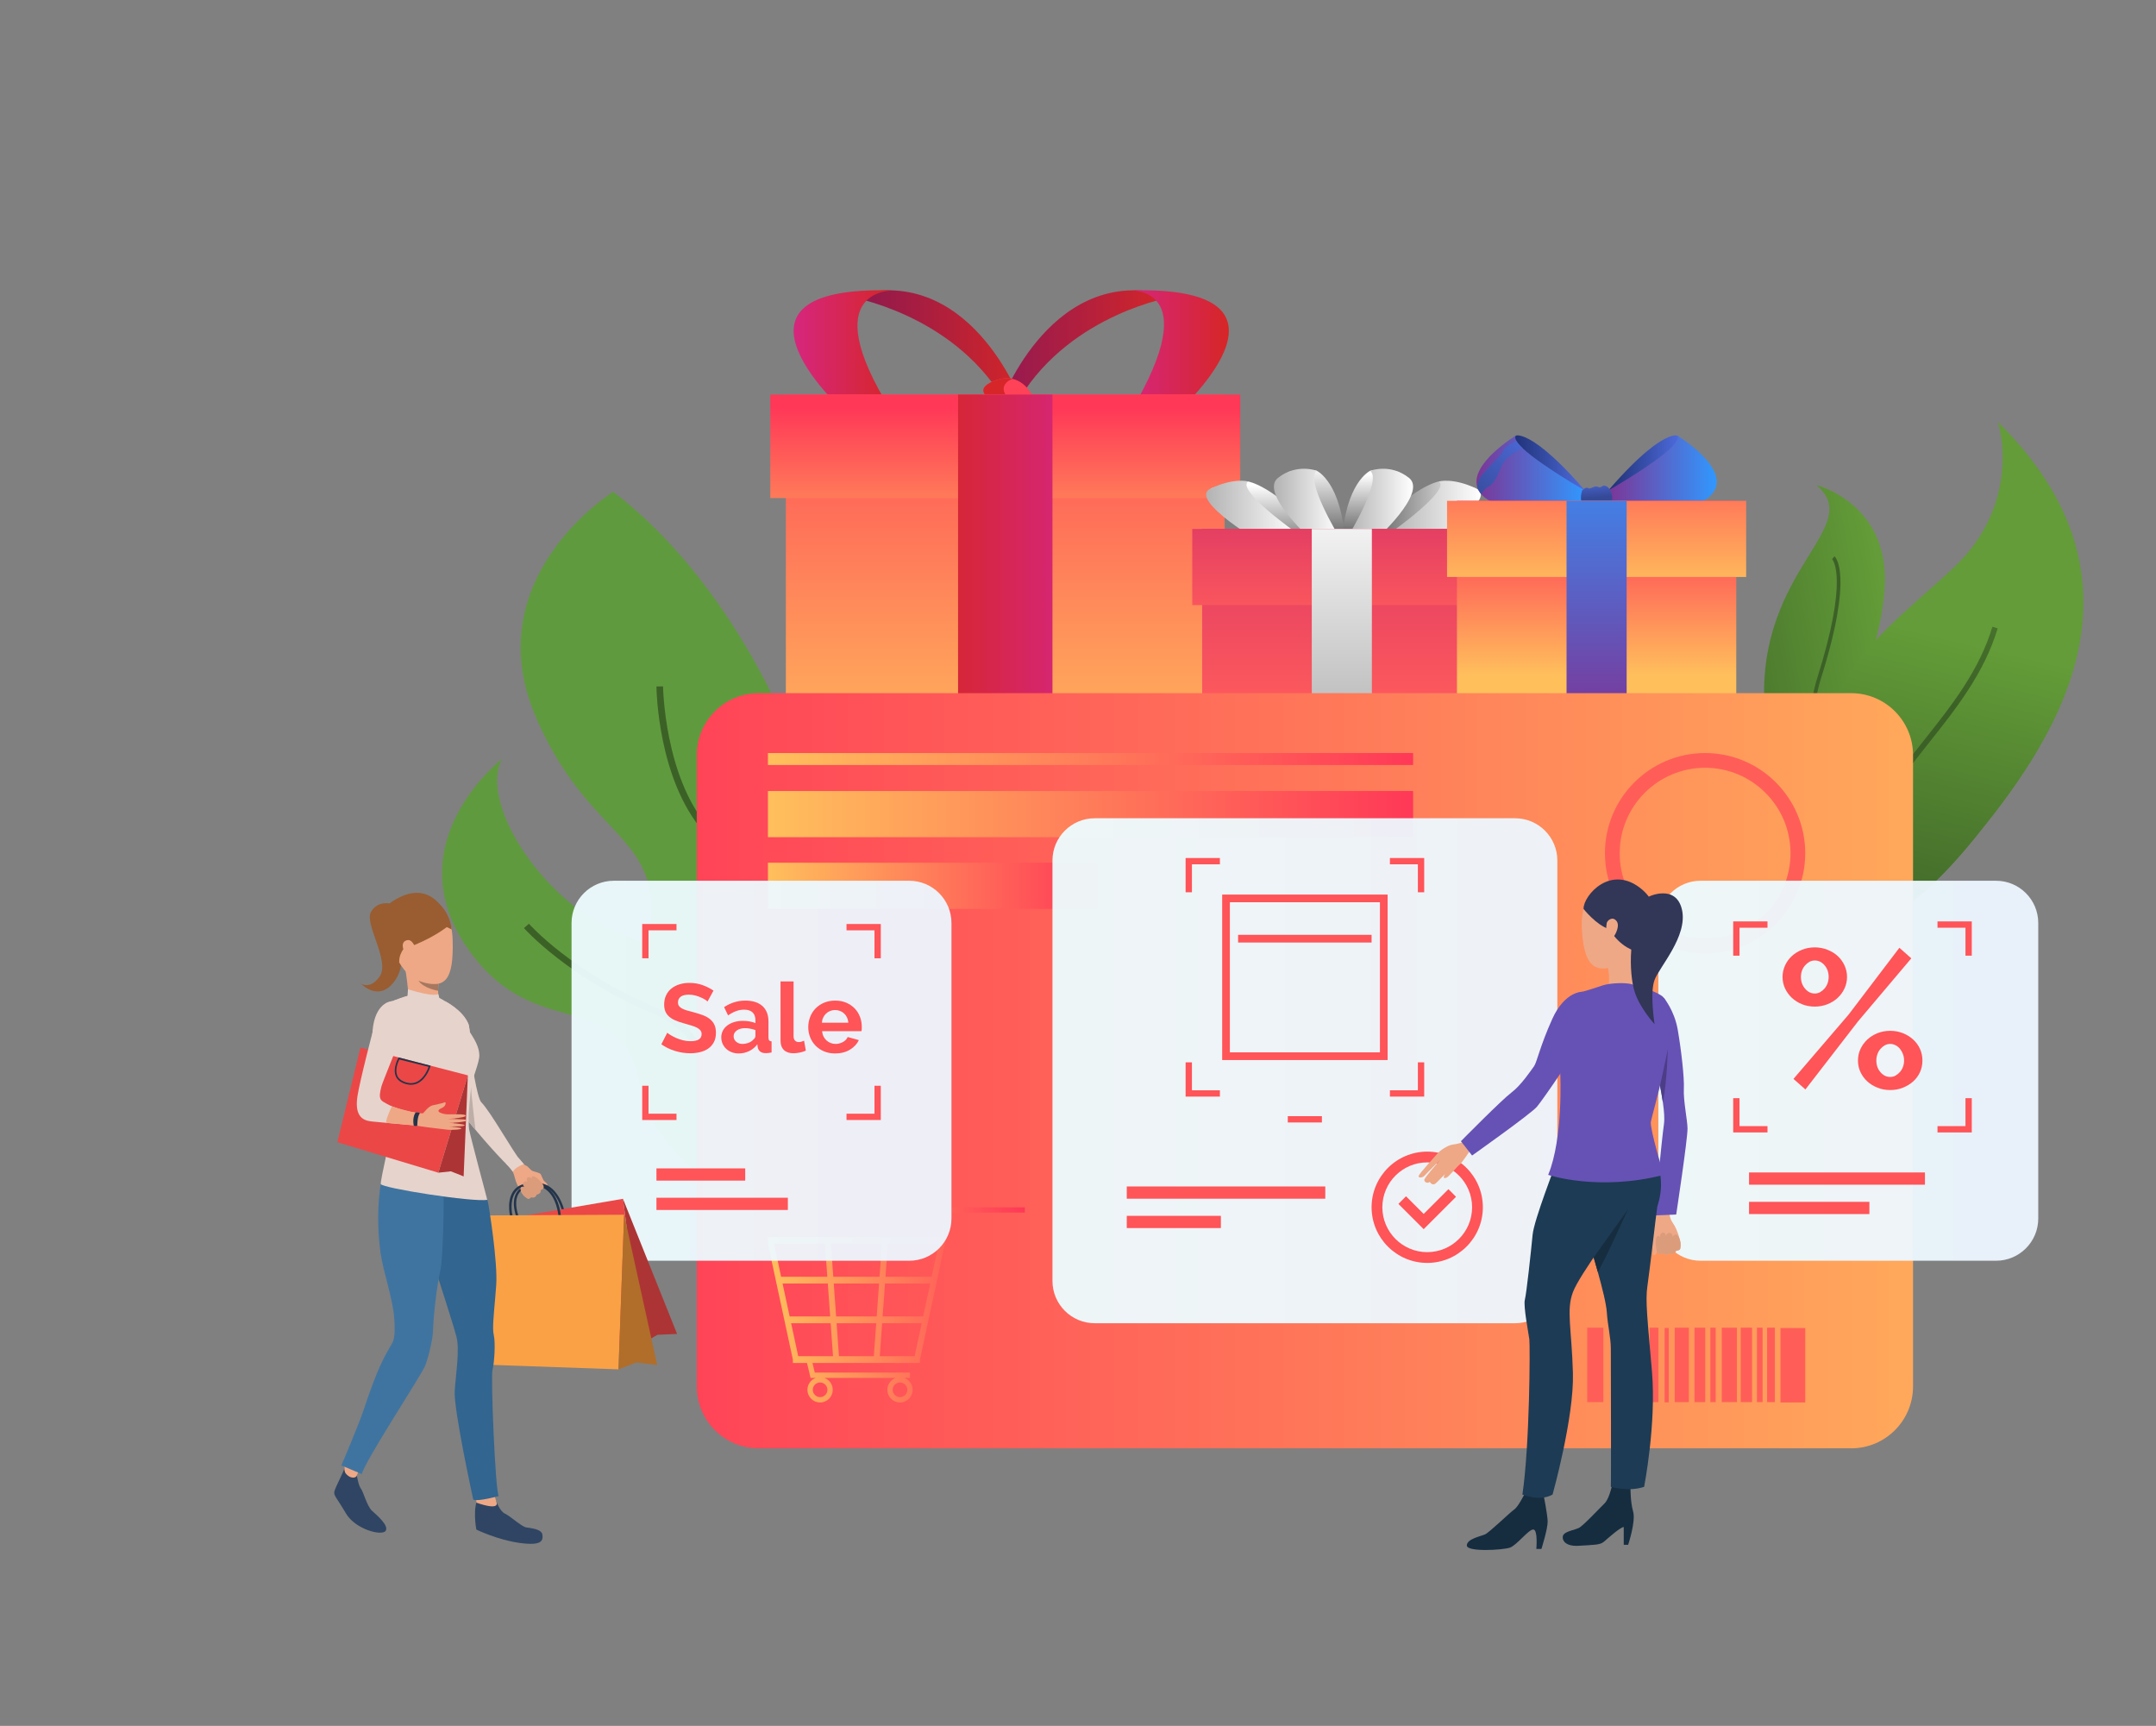
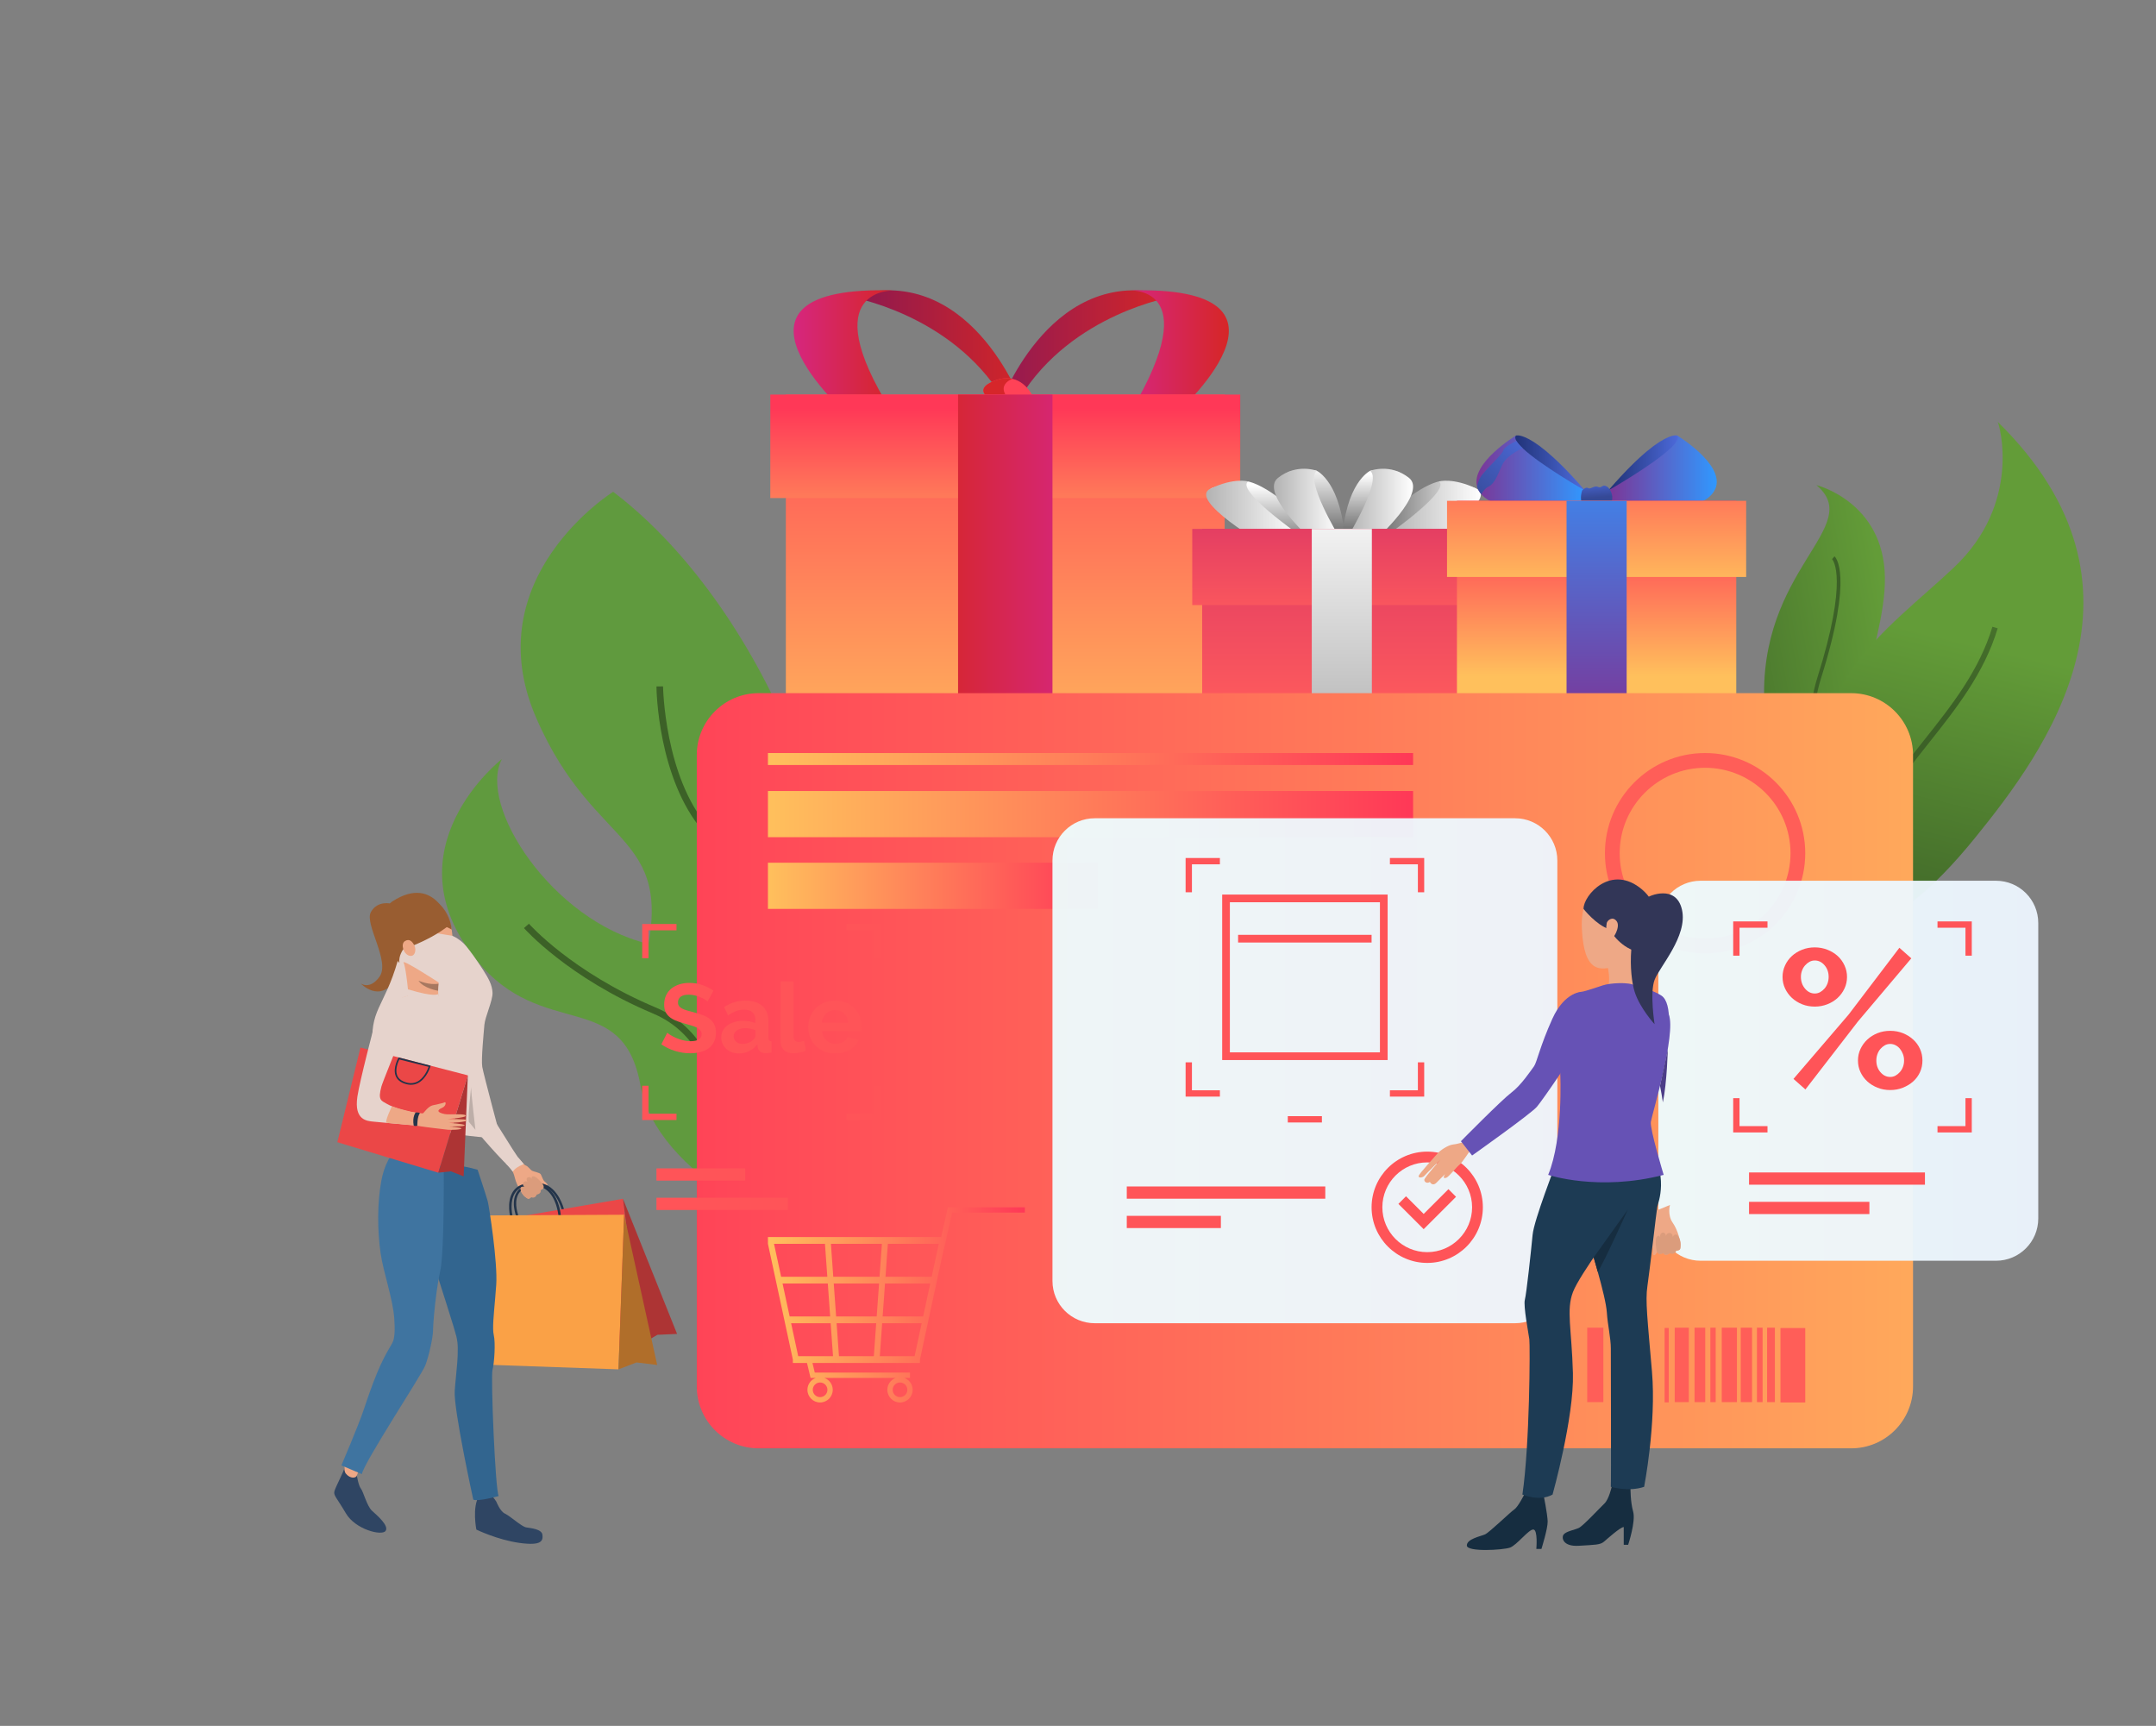
<svg xmlns="http://www.w3.org/2000/svg" version="1.1" id="Capa_1" x="0px" y="0px" width="749.667px" height="600px" viewBox="0 0 749.667 600" enable-background="new 0 0 749.667 600" xml:space="preserve">
  <rect x="0" y="0" width="749.667" height="600" fill="#808080" stroke="none" />
  <g>
    <g>
      <linearGradient id="SVGID_1_" gradientUnits="userSpaceOnUse" x1="295.196" y1="126.42" x2="358.82" y2="126.42">
        <stop offset="0" style="stop-color:#8A1851" />
        <stop offset="1" style="stop-color:#D62626" />
      </linearGradient>
      <path fill="url(#SVGID_1_)" d="M355.18,139.81c0,0-18.117-49.786-59.984-36.691c0,0,35.32,5.666,53.438,35.26    C366.75,167.976,355.18,139.81,355.18,139.81z" />
      <linearGradient id="SVGID_2_" gradientUnits="userSpaceOnUse" x1="275.959" y1="122.79" x2="311.065" y2="122.79">
        <stop offset="0" style="stop-color:#D6267E" />
        <stop offset="1" style="stop-color:#D62626" />
      </linearGradient>
      <path fill="url(#SVGID_2_)" d="M311.065,100.987c0,0-28.332-1.529-1.092,41.96l-14.777,1.729    C295.196,144.675,242.741,98.703,311.065,100.987z" />
      <linearGradient id="SVGID_3_" gradientUnits="userSpaceOnUse" x1="344.419" y1="126.42" x2="408.043" y2="126.42">
        <stop offset="0" style="stop-color:#8F1954" />
        <stop offset="1" style="stop-color:#D62626" />
      </linearGradient>
      <path fill="url(#SVGID_3_)" d="M348.059,139.81c0,0,18.117-49.786,59.983-36.691c0,0-35.319,5.666-53.438,35.26    C336.489,167.976,348.059,139.81,348.059,139.81z" />
      <linearGradient id="SVGID_4_" gradientUnits="userSpaceOnUse" x1="392.175" y1="122.79" x2="427.281" y2="122.79">
        <stop offset="0" style="stop-color:#D6267E" />
        <stop offset="1" style="stop-color:#D62626" />
      </linearGradient>
      <path fill="url(#SVGID_4_)" d="M392.175,100.987c0,0,27.544-2.579,1.091,41.96l14.776,1.729    C408.042,144.675,460.499,98.703,392.175,100.987z" />
      <path fill="#FF4257" d="M360.159,139.951l-4.975,2.247l-1.339,0.603c0,0-19.589-5.509-8.595-10.223    c2.639-1.131,4.871-1.295,6.738-0.886C357.898,132.974,360.159,139.951,360.159,139.951z" />
      <path fill="#D6262A" d="M355.184,142.198l-1.339,0.603c0,0-19.589-5.509-8.595-10.223c2.639-1.131,4.871-1.295,6.738-0.886    c0.012,0.002,0.026,0.005,0.037,0.01C352.026,131.702,343.415,134.649,355.184,142.198z" />
      <linearGradient id="SVGID_5_" gradientUnits="userSpaceOnUse" x1="349.543" y1="273.962" x2="349.543" y2="111.191">
        <stop offset="0" style="stop-color:#FFC05C" />
        <stop offset="1" style="stop-color:#FF3857" />
      </linearGradient>
      <rect x="273.252" y="137.168" fill="url(#SVGID_5_)" width="152.581" height="119.845" />
      <linearGradient id="SVGID_6_" gradientUnits="userSpaceOnUse" x1="349.543" y1="205.608" x2="349.543" y2="141.894">
        <stop offset="0" style="stop-color:#FFC05C" />
        <stop offset="1" style="stop-color:#FF3857" />
      </linearGradient>
      <rect x="267.842" y="137.168" fill="url(#SVGID_6_)" width="163.403" height="35.979" />
      <linearGradient id="SVGID_7_" gradientUnits="userSpaceOnUse" x1="374.373" y1="197.091" x2="323.076" y2="197.091">
        <stop offset="0" style="stop-color:#D6267E" />
        <stop offset="1" style="stop-color:#D62626" />
      </linearGradient>
      <rect x="333.131" y="137.168" fill="url(#SVGID_7_)" width="32.824" height="119.845" />
    </g>
    <g>
      <linearGradient id="SVGID_8_" gradientUnits="userSpaceOnUse" x1="457.758" y1="189.376" x2="457.758" y2="161.606">
        <stop offset="0.005" style="stop-color:#595959" />
        <stop offset="1" style="stop-color:#FFFFFF" />
      </linearGradient>
      <path fill="url(#SVGID_8_)" d="M457.893,163.681c0,0,8.721,4.015,9.798,25.178c1.077,21.16-19.906-24.772-19.906-24.772    S454.758,162.702,457.893,163.681z" />
      <linearGradient id="SVGID_9_" gradientUnits="userSpaceOnUse" x1="440.303" y1="194.016" x2="440.303" y2="168.708">
        <stop offset="0.005" style="stop-color:#595959" />
        <stop offset="1" style="stop-color:#FFFFFF" />
      </linearGradient>
      <path fill="url(#SVGID_9_)" d="M433.981,167.375c0,0,9.284,1.506,23.257,17.933c13.972,16.424-36.32-15.449-36.32-15.449    S425.098,168.032,433.981,167.375z" />
      <linearGradient id="SVGID_10_" gradientUnits="userSpaceOnUse" x1="419.381" y1="178.417" x2="451.207" y2="178.417">
        <stop offset="0.005" style="stop-color:#B3B3B3" />
        <stop offset="1" style="stop-color:#FFFFFF" />
      </linearGradient>
      <path fill="url(#SVGID_10_)" d="M451.207,185.521c0,0-21.536-15.139-17.226-18.145c0,0-4.833-1.436-13.063,2.483    c-8.229,3.919,19.281,19.855,19.281,19.855S450.669,188.25,451.207,185.521z" />
      <linearGradient id="SVGID_11_" gradientUnits="userSpaceOnUse" x1="442.947" y1="175.32" x2="465.405" y2="175.32">
        <stop offset="0.005" style="stop-color:#B3B3B3" />
        <stop offset="1" style="stop-color:#FFFFFF" />
      </linearGradient>
      <path fill="url(#SVGID_11_)" d="M465.405,186.214c0,0-11.822-19.497-7.512-22.533c0,0-6.956-2.744-13.52,2.447    c-6.564,5.194,11.659,21.554,11.659,21.554L465.405,186.214z" />
      <linearGradient id="SVGID_12_" gradientUnits="userSpaceOnUse" x1="476.54" y1="187.912" x2="476.54" y2="164.934">
        <stop offset="0.005" style="stop-color:#595959" />
        <stop offset="1" style="stop-color:#FFFFFF" />
      </linearGradient>
      <path fill="url(#SVGID_12_)" d="M476.405,163.681c0,0-8.72,4.015-9.797,25.178c-1.078,21.16,19.904-24.772,19.904-24.772    S479.54,162.702,476.405,163.681z" />
      <linearGradient id="SVGID_13_" gradientUnits="userSpaceOnUse" x1="474.609" y1="178.693" x2="513.381" y2="178.693">
        <stop offset="0.005" style="stop-color:#595959" />
        <stop offset="1" style="stop-color:#FFFFFF" />
      </linearGradient>
      <path fill="url(#SVGID_13_)" d="M500.317,167.375c0,0-9.285,1.506-23.256,17.933c-13.973,16.424,36.32-15.449,36.32-15.449    S509.199,168.032,500.317,167.375z" />
      <linearGradient id="SVGID_14_" gradientUnits="userSpaceOnUse" x1="483.09" y1="178.417" x2="514.918" y2="178.417">
        <stop offset="0.005" style="stop-color:#B3B3B3" />
        <stop offset="1" style="stop-color:#FFFFFF" />
      </linearGradient>
      <path fill="url(#SVGID_14_)" d="M483.09,185.521c0,0,21.538-15.139,17.227-18.145c0,0,4.833-1.436,13.064,2.483    c8.229,3.919-19.283,19.855-19.283,19.855S483.627,188.25,483.09,185.521z" />
      <linearGradient id="SVGID_15_" gradientUnits="userSpaceOnUse" x1="468.894" y1="175.32" x2="491.35" y2="175.32">
        <stop offset="0.005" style="stop-color:#B3B3B3" />
        <stop offset="1" style="stop-color:#FFFFFF" />
      </linearGradient>
      <path fill="url(#SVGID_15_)" d="M468.894,186.214c0,0,11.821-19.497,7.511-22.533c0,0,6.955-2.744,13.52,2.447    c6.563,5.194-11.659,21.554-11.659,21.554L468.894,186.214z" />
      <linearGradient id="SVGID_16_" gradientUnits="userSpaceOnUse" x1="466.567" y1="249.063" x2="466.567" y2="163.868">
        <stop offset="0" style="stop-color:#FF5C5C" />
        <stop offset="1" style="stop-color:#D62F66" />
      </linearGradient>
      <rect x="418.005" y="183.877" fill="url(#SVGID_16_)" width="97.124" height="76.289" />
      <linearGradient id="SVGID_17_" gradientUnits="userSpaceOnUse" x1="466.567" y1="217.816" x2="466.567" y2="166.284">
        <stop offset="0" style="stop-color:#FF5C5C" />
        <stop offset="1" style="stop-color:#D62F66" />
      </linearGradient>
      <rect x="414.561" y="183.877" fill="url(#SVGID_17_)" width="104.013" height="26.473" />
      <linearGradient id="SVGID_18_" gradientUnits="userSpaceOnUse" x1="466.567" y1="259.56" x2="466.567" y2="167.96">
        <stop offset="0.005" style="stop-color:#B3B3B3" />
        <stop offset="1" style="stop-color:#FFFFFF" />
      </linearGradient>
      <rect x="456.121" y="183.877" fill="url(#SVGID_18_)" width="20.893" height="76.289" />
    </g>
    <g>
      <linearGradient id="SVGID_19_" gradientUnits="userSpaceOnUse" x1="525.783" y1="160.945" x2="551.121" y2="160.945">
        <stop offset="0" style="stop-color:#1F3073" />
        <stop offset="1" style="stop-color:#4E6CDE" />
      </linearGradient>
      <path fill="url(#SVGID_19_)" d="M551.121,170.532c0,0-13.275-4.827-20.606-10.246c-2.179-1.609-3.832-3.27-4.457-4.873    c-0.548-1.398-0.312-2.75,1.041-3.987c0,0,0.887-0.361,3.136,0.573c3.331,1.383,9.649,5.61,20.492,18.079    C550.856,170.227,550.988,170.378,551.121,170.532z" />
      <linearGradient id="SVGID_20_" gradientUnits="userSpaceOnUse" x1="513.379" y1="164.042" x2="551.121" y2="164.042">
        <stop offset="0" style="stop-color:#7C3596" />
        <stop offset="1" style="stop-color:#3098FF" />
      </linearGradient>
      <path fill="url(#SVGID_20_)" d="M551.121,170.532l-0.756,3.702c0,0-26.505,6.62-34.924-2.019    c-0.124-0.126-0.241-0.255-0.354-0.383c-0.732-0.845-1.207-1.718-1.465-2.609c-2.377-8.199,13.476-17.796,13.476-17.796    c-0.362,0.461-0.266,1.1,0.18,1.87c0.431,0.74,1.187,1.598,2.174,2.529C535.692,161.725,551.121,170.532,551.121,170.532z" />
      <linearGradient id="SVGID_21_" gradientUnits="userSpaceOnUse" x1="509.312" y1="173.466" x2="533.021" y2="150.306">
        <stop offset="0" style="stop-color:#354996" />
        <stop offset="1" style="stop-color:#4E6CDE" />
      </linearGradient>
      <path fill="url(#SVGID_21_)" d="M529.452,155.825c0,0-5.456,2.251-7.104,5.782c-1.646,3.531-2.567,6.528-4.847,7.606    c-1.06,0.502-1.859,1.594-2.414,2.619c-0.732-0.845-1.207-1.718-1.465-2.609c0.183-1.416,0.707-2.955,1.889-4.353    c3.392-4.01,6.823-6.908,7.244-8.366c0.316-1.095,3.146-2.554,4.522-3.208C527.708,154.036,528.464,154.894,529.452,155.825    L529.452,155.825z" />
      <linearGradient id="SVGID_22_" gradientUnits="userSpaceOnUse" x1="559.195" y1="160.945" x2="584.532" y2="160.945">
        <stop offset="0" style="stop-color:#1F3073" />
        <stop offset="1" style="stop-color:#4E6CDE" />
      </linearGradient>
      <path fill="url(#SVGID_22_)" d="M559.195,170.532c0,0,13.273-4.827,20.605-10.246c2.178-1.609,3.83-3.27,4.456-4.873    c0.548-1.398,0.313-2.75-1.041-3.987c0,0-0.887-0.361-3.135,0.573c-3.331,1.383-9.649,5.61-20.489,18.079    C559.459,170.227,559.327,170.378,559.195,170.532z" />
      <linearGradient id="SVGID_23_" gradientUnits="userSpaceOnUse" x1="559.195" y1="164.042" x2="596.935" y2="164.042">
        <stop offset="0" style="stop-color:#7C3596" />
        <stop offset="1" style="stop-color:#3098FF" />
      </linearGradient>
      <path fill="url(#SVGID_23_)" d="M559.195,170.532l0.757,3.702c0,0,26.503,6.62,34.92-2.019c0.127-0.126,0.244-0.255,0.355-0.383    c0.732-0.845,1.207-1.718,1.465-2.609c2.378-8.199-13.477-17.796-13.477-17.796c0.363,0.461,0.268,1.1-0.179,1.87    c-0.431,0.74-1.188,1.598-2.173,2.529C574.623,161.725,559.195,170.532,559.195,170.532z" />
      <linearGradient id="SVGID_24_" gradientUnits="userSpaceOnUse" x1="555.105" y1="172.945" x2="554.556" y2="166.232">
        <stop offset="0" style="stop-color:#354996" />
        <stop offset="1" style="stop-color:#4E6CDE" />
      </linearGradient>
      <path fill="url(#SVGID_24_)" d="M550.11,170.532c0,0,1.233-1.403,2.104-0.853c0.87,0.55,2.106-1.052,3.432-0.411    c1.328,0.64,1.467-1.134,3.068-0.154c1.601,0.977,2.563,4.182,1.372,5.784c-1.189,1.603-1.83-0.32-2.426,0    c-0.595,0.321-1.693,1.749-3.523,0.646c-1.832-1.105-4.533,1.002-4.348-0.371C549.97,173.8,549.33,173.172,550.11,170.532z" />
      <linearGradient id="SVGID_25_" gradientUnits="userSpaceOnUse" x1="555.157" y1="235.149" x2="555.157" y2="180.01">
        <stop offset="0" style="stop-color:#FFC05C" />
        <stop offset="1" style="stop-color:#FF3857" />
      </linearGradient>
      <rect x="506.595" y="174.104" fill="url(#SVGID_25_)" width="97.124" height="76.289" />
      <linearGradient id="SVGID_26_" gradientUnits="userSpaceOnUse" x1="555.157" y1="205.123" x2="555.157" y2="144.319">
        <stop offset="0" style="stop-color:#FFC05C" />
        <stop offset="1" style="stop-color:#FF3857" />
      </linearGradient>
      <rect x="503.15" y="174.104" fill="url(#SVGID_26_)" width="104.014" height="26.473" />
      <linearGradient id="SVGID_27_" gradientUnits="userSpaceOnUse" x1="555.158" y1="252.848" x2="555.158" y2="147.387">
        <stop offset="0" style="stop-color:#7C3596" />
        <stop offset="1" style="stop-color:#3098FF" />
      </linearGradient>
      <rect x="544.71" y="174.104" fill="url(#SVGID_27_)" width="20.895" height="76.289" />
    </g>
    <g>
      <linearGradient id="SVGID_28_" gradientUnits="userSpaceOnUse" x1="4025.985" y1="-5715.227" x2="4075.298" y2="-5786.023" gradientTransform="matrix(0.707 0.707 -0.707 0.707 -6313.596 1435.494)">
        <stop offset="0.005" style="stop-color:#3C6127" />
        <stop offset="1" style="stop-color:#639C38" />
      </linearGradient>
      <path fill="url(#SVGID_28_)" d="M613.516,245.415c2.489,45.839,38.857,43.557,41.732,43.305c0.123-0.01,0.183-0.018,0.183-0.018    c-0.798-0.919-1.541-1.854-2.213-2.807c-18.217-25.233,2.533-59.756,2.189-85.146c-0.356-26.336-23.825-32.11-23.825-32.11    C648.852,183.168,610.931,197.689,613.516,245.415z" />
      <g>
        <linearGradient id="SVGID_29_" gradientUnits="userSpaceOnUse" x1="-12227.764" y1="-635.498" x2="-12178.454" y2="-706.289" gradientTransform="matrix(-0.993 -0.117 -0.117 0.993 -12010.592 -1363.622)">
          <stop offset="0.005" style="stop-color:#3C6127" />
          <stop offset="1" style="stop-color:#639C38" />
        </linearGradient>
        <path fill="url(#SVGID_29_)" d="M634.799,268.503c4.936,8.805,12.727,15.482,20.449,20.217c0.123-0.01,0.183-0.018,0.183-0.018     c-0.798-0.919-1.541-1.854-2.213-2.807c-6.639-4.479-13.053-10.444-17.298-18.016c-5.46-9.741-6.383-20.507-2.757-32     c11.507-36.443,4.979-42.247,4.696-42.479l-0.403,0.502l-0.419,0.487c0,0,0.005,0.007,0.019,0.015     c0.338,0.363,5.696,6.839-5.114,41.087C628.198,247.338,629.165,258.448,634.799,268.503z" />
      </g>
    </g>
    <g>
      <linearGradient id="SVGID_30_" gradientUnits="userSpaceOnUse" x1="655.967" y1="332.148" x2="682.332" y2="222.782">
        <stop offset="0.005" style="stop-color:#3C6127" />
        <stop offset="1" style="stop-color:#639C38" />
      </linearGradient>
      <path fill="url(#SVGID_30_)" d="M686.792,291.219c-14.454,17.816-29.76,31.384-40.771,28.98c-0.65-0.142-1.279-0.338-1.885-0.585    c-6.686-2.741-11.51-12.248-13.122-31.533c-4.287-51.325,23.971-67.844,48.255-90.673c23.986-22.528,15.853-50.068,15.349-50.77    C753.365,204.303,711.289,261.003,686.792,291.219z" />
      <g>
        <linearGradient id="SVGID_31_" gradientUnits="userSpaceOnUse" x1="674.168" y1="244.954" x2="700.533" y2="135.59">
          <stop offset="0.005" style="stop-color:#3C6127" />
          <stop offset="1" style="stop-color:#639C38" />
        </linearGradient>
        <path fill="url(#SVGID_31_)" d="M646.02,320.2c-0.65-0.142-1.279-0.338-1.885-0.585c0.865-10.468,3.522-31.008,11.484-44.013     c3.758-6.135,8.467-12.058,13.441-18.331c9.421-11.853,19.154-24.12,23.723-39.381l1.833,0.542     c-4.684,15.614-14.533,28.02-24.068,40.022c-4.943,6.224-9.613,12.101-13.302,18.143     C649.479,289.278,646.862,309.998,646.02,320.2z" />
      </g>
    </g>
    <g>
      <path fill="#609A3E" d="M282.655,332.15c-17.441,22.684-0.244,92.038,2.398,102.177c0.219,0.813,0.336,1.247,0.336,1.247    s-1.334-0.77-3.633-2.216c-15.088-9.559-71.507-48.766-58.96-93.668c14.467-51.714-15.313-41.549-36.389-90.209    c-21.088-48.658,26.804-78.514,26.804-78.514C268.889,213.242,301.49,307.655,282.655,332.15z" />
      <g>
        <linearGradient id="SVGID_32_" gradientUnits="userSpaceOnUse" x1="-1007.554" y1="1248.762" x2="-1042.219" y2="1146.719" gradientTransform="matrix(0.983 -0.181 0.181 0.983 957.065 -1187.309)">
          <stop offset="0.005" style="stop-color:#3C6127" />
          <stop offset="1" style="stop-color:#639C38" />
        </linearGradient>
        <path fill="url(#SVGID_32_)" d="M285.389,435.574c0,0-1.334-0.77-3.633-2.216c-0.59-0.916-1.182-1.848-1.773-2.778     c-11.579-18.264-25.665-43.153-27.031-58.022c-0.837-8.967-0.399-19.253,0.02-29.198c0.881-20.855,1.794-42.429-8.481-54.382     c-15.708-18.237-16.228-49.031-16.235-50.335l2.295-0.027c0,0.314,0.526,31.27,15.674,48.874     c10.877,12.626,9.944,34.657,9.042,55.971c-0.421,9.865-0.849,20.08-0.03,28.886c1.353,14.614,16.089,40.81,29.816,61.981     C285.272,435.14,285.389,435.574,285.389,435.574z" />
      </g>
    </g>
    <g>
      <path fill="#609A3E" d="M286.64,388.92c-6.279,24.701,7.037,39.65,11.36,43.721c0.791,0.752,1.289,1.131,1.289,1.131    c-1.08,0.045-2.389-0.036-3.891-0.25c-18.723-2.619-67.022-24.643-72.697-56.205c-6.125-34.073-34.008-15.189-57.052-43.573    c-31.313-38.558,8.869-69.875,8.869-69.875c-8.594,16.282,17.593,56.21,50.648,64.172    C258.231,336.008,294.075,359.644,286.64,388.92z" />
      <g>
        <linearGradient id="SVGID_33_" gradientUnits="userSpaceOnUse" x1="-6163.843" y1="2398.805" x2="-6198.508" y2="2296.764" gradientTransform="matrix(0.704 -0.711 0.711 0.704 2282.714 -5977.437)">
          <stop offset="0.005" style="stop-color:#3C6127" />
          <stop offset="1" style="stop-color:#639C38" />
        </linearGradient>
        <path fill="url(#SVGID_33_)" d="M253.905,386.838c3.842,11.967,7.461,23.26,17.409,28.199     c8.685,4.317,18.25,11.013,26.687,17.604c0.791,0.752,1.289,1.131,1.289,1.131c-1.08,0.045-2.389-0.036-3.891-0.25     c-8.029-6.203-16.967-12.389-25.115-16.433c-10.801-5.366-14.569-17.113-18.559-29.55c-4.526-14.099-9.209-28.693-24.685-35.212     c-29.562-12.437-44.699-29.511-44.854-29.683l1.73-1.519c0.139,0.171,14.974,16.868,44.015,29.094     C244.383,357.14,249.23,372.236,253.905,386.838z" />
      </g>
    </g>
    <linearGradient id="SVGID_34_" gradientUnits="userSpaceOnUse" x1="764.048" y1="372.238" x2="191.677" y2="372.238">
      <stop offset="0" style="stop-color:#FFC05C" />
      <stop offset="1" style="stop-color:#FF3857" />
    </linearGradient>
    <path fill="url(#SVGID_34_)" d="M643.664,503.504H263.799c-11.887,0-21.523-9.635-21.523-21.523V262.496   c0-11.889,9.636-21.525,21.523-21.525h379.864c11.886,0,21.522,9.636,21.522,21.525v219.485   C665.186,493.87,655.549,503.504,643.664,503.504z" />
    <g>
      <path fill="#FF5E58" d="M592.879,331.434c-19.201,0-34.824-15.62-34.824-34.822s15.623-34.823,34.824-34.823    c19.203,0,34.825,15.621,34.825,34.823S612.083,331.434,592.879,331.434z M592.879,266.914c-16.375,0-29.697,13.322-29.697,29.698    c0,16.375,13.322,29.698,29.697,29.698c16.376,0,29.698-13.323,29.698-29.698C622.578,280.236,609.255,266.914,592.879,266.914z" />
    </g>
    <linearGradient id="SVGID_35_" gradientUnits="userSpaceOnUse" x1="739.632" y1="372.238" x2="505.252" y2="372.238">
      <stop offset="0" style="stop-color:#EDF4FF" />
      <stop offset="1" style="stop-color:#EDFFFE" />
    </linearGradient>
    <path opacity="0.95" fill="url(#SVGID_35_)" d="M694.035,438.29H591.318c-8.113,0-14.692-6.576-14.692-14.692V320.881   c0-8.115,6.579-14.695,14.692-14.695h102.717c8.116,0,14.694,6.58,14.694,14.695v102.716   C708.729,431.713,702.151,438.29,694.035,438.29z" />
    <g>
      <path fill="#FF5458" d="M631.023,349.938c-1.586,0-3.058-0.272-4.415-0.814c-1.359-0.546-2.538-1.28-3.533-2.209    c-0.997-0.926-1.791-2.014-2.379-3.261c-0.588-1.244-0.883-2.592-0.883-4.043c0-1.402,0.295-2.737,0.883-4.007    c0.588-1.268,1.382-2.354,2.379-3.261c0.995-0.905,2.174-1.633,3.533-2.175c1.357-0.543,2.829-0.816,4.415-0.816    c1.539,0,2.999,0.273,4.381,0.816c1.382,0.542,2.57,1.27,3.567,2.175c0.997,0.906,1.789,1.993,2.377,3.261    c0.589,1.27,0.884,2.604,0.884,4.007c0,1.451-0.295,2.799-0.884,4.043c-0.588,1.247-1.38,2.335-2.377,3.261    c-0.997,0.929-2.186,1.663-3.567,2.209C634.022,349.666,632.562,349.938,631.023,349.938z M623.618,375.073l19.157-22.349    l17.664-23.235l4.146,3.67l-18.547,21.943l-18.276,23.641L623.618,375.073z M631.023,345.385c0.679,0,1.302-0.156,1.868-0.475    c0.565-0.317,1.075-0.736,1.528-1.257c0.452-0.52,0.804-1.133,1.054-1.834c0.249-0.702,0.373-1.438,0.373-2.209    c0-1.584-0.475-2.93-1.427-4.043c-0.95-1.106-2.083-1.662-3.396-1.662c-0.68,0-1.304,0.159-1.869,0.475    c-0.566,0.317-1.076,0.737-1.527,1.257c-0.453,0.521-0.804,1.12-1.054,1.802c-0.25,0.679-0.374,1.402-0.374,2.172    c0,1.588,0.478,2.946,1.428,4.076C628.577,344.82,629.709,345.385,631.023,345.385z M657.246,378.947    c-1.585,0-3.058-0.272-4.415-0.815c-1.359-0.545-2.537-1.267-3.533-2.175c-0.997-0.906-1.791-1.979-2.377-3.226    c-0.59-1.246-0.883-2.592-0.883-4.043c0-1.448,0.293-2.796,0.883-4.043c0.586-1.243,1.38-2.332,2.377-3.26    c0.996-0.929,2.174-1.666,3.533-2.209c1.357-0.545,2.83-0.814,4.415-0.814c1.584,0,3.059,0.27,4.417,0.814    c1.357,0.543,2.547,1.28,3.566,2.209c1.018,0.928,1.81,2.017,2.377,3.26c0.565,1.247,0.85,2.595,0.85,4.043    c0,1.451-0.284,2.797-0.85,4.043c-0.567,1.247-1.359,2.319-2.377,3.226c-1.02,0.908-2.209,1.63-3.566,2.175    C660.304,378.674,658.83,378.947,657.246,378.947z M657.246,374.394c0.681,0,1.302-0.156,1.868-0.474    c0.565-0.319,1.077-0.737,1.53-1.258c0.451-0.52,0.802-1.123,1.052-1.802c0.248-0.679,0.374-1.4,0.374-2.173    c0-0.815-0.136-1.571-0.407-2.276c-0.272-0.701-0.623-1.312-1.053-1.834c-0.432-0.52-0.941-0.927-1.528-1.222    c-0.591-0.295-1.201-0.441-1.836-0.441c-0.679,0-1.303,0.159-1.868,0.474c-0.566,0.318-1.077,0.737-1.528,1.257    c-0.452,0.523-0.805,1.134-1.053,1.836c-0.25,0.703-0.374,1.438-0.374,2.207c0,1.586,0.476,2.933,1.427,4.043    C654.801,373.841,655.932,374.394,657.246,374.394z" />
    </g>
    <g>
      <g>
        <polygon fill="#FF5458" points="614.579,393.685 602.655,393.685 602.655,381.773 604.851,381.773 604.851,391.49      614.579,391.49    " />
      </g>
      <g>
        <polygon fill="#FF5458" points="685.614,393.685 673.692,393.685 673.692,391.49 683.417,391.49 683.417,381.773      685.614,381.773    " />
      </g>
      <g>
        <polygon fill="#FF5458" points="604.851,332.236 602.655,332.236 602.655,320.322 614.579,320.322 614.579,322.519      604.851,322.519    " />
      </g>
      <g>
        <polygon fill="#FF5458" points="685.614,332.236 683.417,332.236 683.417,322.519 673.692,322.519 673.692,320.322      685.614,320.322    " />
      </g>
    </g>
    <linearGradient id="SVGID_36_" gradientUnits="userSpaceOnUse" x1="267.022" y1="283.017" x2="491.35" y2="283.017">
      <stop offset="0" style="stop-color:#FFC05C" />
      <stop offset="1" style="stop-color:#FF3857" />
    </linearGradient>
    <rect x="267.022" y="274.992" fill="url(#SVGID_36_)" width="224.328" height="16.051" />
    <linearGradient id="SVGID_37_" gradientUnits="userSpaceOnUse" x1="267.022" y1="263.868" x2="491.35" y2="263.868">
      <stop offset="0" style="stop-color:#FFC05C" />
      <stop offset="1" style="stop-color:#FF3857" />
    </linearGradient>
    <rect x="267.022" y="261.789" fill="url(#SVGID_37_)" width="224.328" height="4.159" />
    <linearGradient id="SVGID_38_" gradientUnits="userSpaceOnUse" x1="267.022" y1="307.948" x2="381.757" y2="307.948">
      <stop offset="0" style="stop-color:#FFC05C" />
      <stop offset="1" style="stop-color:#FF3857" />
    </linearGradient>
    <rect x="267.022" y="299.922" fill="url(#SVGID_38_)" width="114.735" height="16.05" />
    <linearGradient id="SVGID_39_" gradientUnits="userSpaceOnUse" x1="267.022" y1="453.63" x2="356.355" y2="453.63">
      <stop offset="0" style="stop-color:#FFC05C" />
      <stop offset="1" style="stop-color:#FF3857" />
    </linearGradient>
    <path fill="url(#SVGID_39_)" d="M329.612,419.701l-2.352,10.352h-60.238v2.35l8.668,40.241v1.176h4.91l1.248,5.212h1.795   c-1.682,0.618-2.887,2.232-2.887,4.126c0,2.428,1.977,4.403,4.403,4.403s4.402-1.976,4.402-4.403c0-1.894-1.204-3.508-2.886-4.126   h24.756c-1.681,0.618-2.885,2.232-2.885,4.126c0,2.428,1.975,4.403,4.402,4.403s4.402-1.976,4.402-4.403   c0-1.894-1.203-3.508-2.885-4.126h1.956v-1.857h-33.111l-0.803-3.354h37.372v-1.176l7.094-32.938l4.119-18.148h25.261v-1.856   H329.612z M287.704,483.157c0,1.403-1.141,2.546-2.544,2.546s-2.545-1.143-2.545-2.546s1.142-2.544,2.545-2.544   S287.704,481.753,287.704,483.157z M315.495,483.157c0,1.403-1.141,2.546-2.545,2.546c-1.403,0-2.545-1.143-2.545-2.546   s1.142-2.544,2.545-2.544C314.354,480.613,315.495,481.753,315.495,483.157z M289.909,446.208h15.753l-0.823,11.455h-14.107   L289.909,446.208z M288.663,457.664h-14.088l-2.467-11.455h15.731L288.663,457.664z M305.831,443.86H289.74l-0.821-11.458h17.734   L305.831,443.86z M308.721,432.402h17.715l-2.467,11.458h-16.07L308.721,432.402z M304.67,460.012l-0.822,11.458h-12.126   l-0.823-11.458H304.67z M306.74,460.012h13.75l-2.468,11.458h-12.104L306.74,460.012z M320.994,457.664h-14.085l0.822-11.455   h15.732l-2.418,11.228L320.994,457.664z M286.848,432.402l0.822,11.458h-16.068l-2.468-11.458H286.848z M275.081,460.012h13.75   l0.822,11.458h-12.105L275.081,460.012z" />
    <linearGradient id="SVGID_40_" gradientUnits="userSpaceOnUse" x1="366.133" y1="372.238" x2="134.701" y2="372.238">
      <stop offset="0" style="stop-color:#EDF4FF" />
      <stop offset="1" style="stop-color:#EDFFFE" />
    </linearGradient>
-     <path opacity="0.95" fill="url(#SVGID_40_)" d="M213.427,306.186h102.716c8.115,0,14.693,6.58,14.693,14.695v102.716   c0,8.116-6.578,14.692-14.693,14.692H213.427c-8.115,0-14.694-6.576-14.694-14.692V320.881   C198.733,312.766,205.312,306.186,213.427,306.186z" />
    <rect x="608.164" y="407.597" fill="#FF5458" width="61.162" height="4.255" />
    <rect x="608.164" y="417.808" fill="#FF5458" width="41.847" height="4.255" />
    <rect x="228.255" y="406.179" fill="#FF5458" width="30.864" height="4.252" />
    <rect x="228.255" y="416.389" fill="#FF5458" width="45.694" height="4.253" />
    <g>
      <g>
        <polygon fill="#FF5458" points="235.228,389.369 223.305,389.369 223.305,377.456 225.502,377.456 225.502,387.171      235.228,387.171    " />
      </g>
      <g>
        <polygon fill="#FF5458" points="306.264,389.369 294.342,389.369 294.342,387.171 304.067,387.171 304.067,377.456      306.264,377.456    " />
      </g>
      <g>
        <polygon fill="#FF5458" points="225.502,333.138 223.305,333.138 223.305,321.224 235.228,321.224 235.228,323.422      225.502,323.422    " />
      </g>
      <g>
        <polygon fill="#FF5458" points="306.264,333.138 304.067,333.138 304.067,323.422 294.342,323.422 294.342,321.224      306.264,321.224    " />
      </g>
    </g>
    <g>
      <path fill="#FF5458" d="M246.024,348.159c-0.158-0.156-0.446-0.373-0.862-0.644c-0.418-0.27-0.926-0.534-1.523-0.794    c-0.597-0.261-1.246-0.48-1.945-0.662c-0.699-0.179-1.41-0.27-2.131-0.27c-1.286,0-2.245,0.236-2.876,0.711    c-0.632,0.475-0.947,1.139-0.947,1.997c0,0.496,0.119,0.908,0.355,1.233c0.237,0.328,0.581,0.616,1.032,0.862    c0.451,0.248,1.02,0.476,1.708,0.677c0.688,0.204,1.483,0.42,2.386,0.645c1.173,0.315,2.238,0.656,3.198,1.014    c0.958,0.361,1.771,0.813,2.436,1.355c0.666,0.54,1.179,1.189,1.54,1.943c0.36,0.757,0.542,1.688,0.542,2.793    c0,1.285-0.243,2.386-0.728,3.299c-0.486,0.914-1.139,1.65-1.963,2.215c-0.824,0.566-1.771,0.978-2.841,1.235    c-1.072,0.26-2.194,0.391-3.367,0.391c-1.805,0-3.586-0.272-5.346-0.813c-1.76-0.542-3.339-1.31-4.738-2.302l2.064-4.025    c0.203,0.202,0.57,0.467,1.1,0.796c0.53,0.325,1.156,0.653,1.877,0.979c0.723,0.328,1.522,0.605,2.403,0.83    c0.879,0.225,1.782,0.338,2.707,0.338c2.571,0,3.857-0.822,3.857-2.47c0-0.518-0.147-0.959-0.439-1.32    c-0.293-0.357-0.711-0.677-1.252-0.946c-0.541-0.27-1.196-0.52-1.962-0.744c-0.767-0.225-1.624-0.475-2.571-0.744    c-1.15-0.315-2.148-0.659-2.995-1.032c-0.846-0.371-1.551-0.813-2.115-1.32c-0.563-0.507-0.986-1.093-1.269-1.759    c-0.282-0.664-0.423-1.462-0.423-2.385c0-1.22,0.225-2.302,0.676-3.248c0.452-0.948,1.078-1.736,1.878-2.37    c0.801-0.63,1.731-1.11,2.792-1.438c1.06-0.326,2.198-0.49,3.417-0.49c1.692,0,3.248,0.266,4.669,0.795    c1.422,0.53,2.662,1.156,3.722,1.878L246.024,348.159z" />
      <path fill="#FF5458" d="M256.851,366.226c-0.857,0-1.658-0.142-2.402-0.422c-0.745-0.283-1.388-0.677-1.929-1.185    c-0.541-0.51-0.963-1.1-1.269-1.776c-0.304-0.679-0.457-1.423-0.457-2.232c0-0.836,0.187-1.608,0.559-2.32    c0.372-0.708,0.891-1.313,1.556-1.809c0.665-0.498,1.46-0.884,2.385-1.166c0.924-0.283,1.939-0.424,3.045-0.424    c0.79,0,1.562,0.068,2.318,0.204c0.756,0.134,1.426,0.326,2.013,0.572v-1.014c0-1.173-0.333-2.074-0.999-2.708    c-0.665-0.631-1.652-0.946-2.96-0.946c-0.947,0-1.873,0.169-2.774,0.507c-0.903,0.338-1.827,0.836-2.774,1.489l-1.388-2.877    c2.278-1.509,4.738-2.267,7.376-2.267c2.549,0,4.528,0.626,5.938,1.878c1.408,1.252,2.115,3.064,2.115,5.432v5.514    c0,0.475,0.083,0.813,0.252,1.017c0.169,0.202,0.445,0.315,0.829,0.339v3.855c-0.767,0.158-1.433,0.237-1.996,0.237    c-0.857,0-1.517-0.192-1.979-0.575c-0.463-0.381-0.75-0.891-0.862-1.521l-0.103-0.982c-0.789,1.038-1.748,1.827-2.875,2.369    C259.343,365.956,258.137,366.226,256.851,366.226z M258.137,362.912c0.767,0,1.494-0.136,2.183-0.409    c0.688-0.27,1.223-0.628,1.607-1.082c0.496-0.381,0.744-0.81,0.744-1.284v-2.029c-0.542-0.204-1.128-0.368-1.76-0.492    s-1.24-0.187-1.827-0.187c-1.173,0-2.132,0.265-2.876,0.795c-0.744,0.532-1.116,1.201-1.116,2.014c0,0.768,0.292,1.405,0.88,1.913    C256.558,362.658,257.279,362.912,258.137,362.912z" />
      <path fill="#FF5458" d="M271.4,341.189h4.534v19.015c0,0.653,0.156,1.161,0.474,1.522c0.314,0.36,0.767,0.542,1.353,0.542    c0.271,0,0.57-0.046,0.897-0.136c0.326-0.091,0.637-0.205,0.931-0.339l0.608,3.45c-0.608,0.296-1.319,0.52-2.132,0.679    c-0.813,0.157-1.545,0.237-2.199,0.237c-1.421,0-2.521-0.379-3.299-1.135c-0.779-0.756-1.167-1.833-1.167-3.231V341.189z" />
      <path fill="#FF5458" d="M290.379,366.226c-1.42,0-2.707-0.243-3.855-0.728c-1.15-0.484-2.133-1.144-2.944-1.979    c-0.812-0.836-1.438-1.805-1.878-2.909c-0.439-1.105-0.66-2.267-0.66-3.488c0-1.262,0.215-2.451,0.644-3.568    c0.429-1.115,1.05-2.097,1.86-2.942c0.813-0.846,1.799-1.517,2.962-2.015c1.161-0.496,2.463-0.744,3.907-0.744    c1.443,0,2.734,0.248,3.874,0.744c1.139,0.498,2.108,1.164,2.909,1.996c0.801,0.837,1.41,1.806,1.828,2.91    c0.416,1.105,0.625,2.257,0.625,3.453c0,0.293-0.006,0.575-0.016,0.845c-0.012,0.271-0.041,0.498-0.086,0.677h-13.703    c0.068,0.698,0.238,1.319,0.508,1.862c0.271,0.54,0.619,1.001,1.049,1.386c0.428,0.383,0.914,0.677,1.455,0.881    c0.541,0.201,1.104,0.305,1.691,0.305c0.902,0,1.754-0.222,2.555-0.661c0.801-0.438,1.348-1.02,1.641-1.744l3.892,1.086    c-0.654,1.353-1.697,2.463-3.13,3.331C294.075,365.791,292.365,366.226,290.379,366.226z M294.982,355.536    c-0.112-1.333-0.604-2.397-1.472-3.201c-0.868-0.796-1.924-1.2-3.164-1.2c-0.608,0-1.179,0.108-1.708,0.323    c-0.53,0.214-0.998,0.513-1.403,0.896c-0.407,0.384-0.74,0.846-1,1.389c-0.26,0.542-0.41,1.138-0.457,1.794H294.982z" />
    </g>
    <linearGradient id="SVGID_41_" gradientUnits="userSpaceOnUse" x1="616.996" y1="372.238" x2="305.015" y2="372.238">
      <stop offset="0" style="stop-color:#EDF4FF" />
      <stop offset="1" style="stop-color:#EDFFFE" />
    </linearGradient>
    <path opacity="0.95" fill="url(#SVGID_41_)" d="M526.812,460.012H380.65c-8.116,0-14.694-6.579-14.694-14.691V299.155   c0-8.112,6.578-14.691,14.694-14.691h146.162c8.116,0,14.693,6.579,14.693,14.691v146.166   C541.505,453.433,534.928,460.012,526.812,460.012z" />
    <g>
      <g>
        <polygon fill="#FF5458" points="424.174,381.228 412.251,381.228 412.251,369.314 414.449,369.314 414.449,379.033      424.174,379.033    " />
      </g>
      <g>
        <polygon fill="#FF5458" points="495.211,381.228 483.287,381.228 483.287,379.033 493.013,379.033 493.013,369.314      495.211,369.314    " />
      </g>
      <g>
        <polygon fill="#FF5458" points="414.449,310.193 412.251,310.193 412.251,298.28 424.174,298.28 424.174,300.476      414.449,300.476    " />
      </g>
      <g>
        <polygon fill="#FF5458" points="495.211,310.193 493.013,310.193 493.013,300.476 483.287,300.476 483.287,298.28      495.211,298.28    " />
      </g>
    </g>
    <g>
      <path fill="#FF5458" d="M482.495,368.517h-57.526v-57.526h57.526V368.517z M427.64,365.844h52.181v-52.181H427.64V365.844z" />
    </g>
    <g>
      <rect x="430.503" y="324.99" fill="#FF5458" width="46.414" height="2.672" />
    </g>
    <g>
      <path fill="#FF5458" d="M496.264,439.046c-10.668,0-19.347-8.679-19.347-19.346c0-10.668,8.679-19.346,19.347-19.346    c10.667,0,19.345,8.678,19.345,19.346C515.609,430.368,506.931,439.046,496.264,439.046z M496.264,404.099    c-8.604,0-15.604,6.998-15.604,15.602c0,8.603,7,15.601,15.604,15.601c8.602,0,15.601-6.998,15.601-15.601    C511.865,411.097,504.866,404.099,496.264,404.099z" />
    </g>
    <g>
      <polygon fill="#FF5458" points="495.029,427.314 486.24,418.527 488.887,415.877 495.029,422.02 503.638,413.41 506.287,416.058       " />
    </g>
    <g>
      <rect x="447.78" y="388.027" fill="#FF5458" width="11.861" height="2.195" />
    </g>
    <rect x="391.792" y="412.468" fill="#FF5458" width="69.025" height="4.255" />
    <rect x="391.792" y="422.679" fill="#FF5458" width="32.723" height="4.254" />
    <g>
      <rect x="551.892" y="461.562" fill="#FF5E58" width="5.612" height="25.875" />
      <rect x="560.192" y="461.562" fill="#FF5E58" width="2.806" height="25.875" />
      <rect x="565.682" y="461.562" fill="#FF5E58" width="5.127" height="25.875" />
-       <rect x="573.577" y="461.562" fill="#FF5E58" width="3.076" height="25.875" />
      <rect x="578.806" y="461.658" fill="#FF5E58" width="1.428" height="25.874" />
      <rect x="582.319" y="461.562" fill="#FF5E58" width="4.908" height="25.875" />
      <rect x="589.215" y="461.562" fill="#FF5E58" width="3.717" height="25.875" />
      <rect x="594.708" y="461.562" fill="#FF5E58" width="1.859" height="25.875" />
      <rect x="598.674" y="461.562" fill="#FF5E58" width="5.273" height="25.875" />
      <rect x="605.277" y="461.562" fill="#FF5E58" width="3.934" height="25.875" />
      <rect x="610.91" y="461.562" fill="#FF5E58" width="1.968" height="25.875" />
      <rect x="614.446" y="461.562" fill="#FF5E58" width="2.709" height="25.875" />
      <rect x="619.088" y="461.683" fill="#FF5E58" width="8.616" height="25.877" />
    </g>
    <g>
      <g>
        <path fill="#995D31" d="M135.983,314.153c0,0-4.722-1.243-7.027,2.928c-2.306,4.174,6.843,17.178,2.997,22.483     c-3.398,4.684-6.511,2.318-6.511,2.318s6.496,7.059,12.065-1.264c3.341-4.995,1.897-10.433,1.724-14.935     C139.057,321.182,135.983,314.153,135.983,314.153z" />
      </g>
      <g>
        <g>
          <path fill="#2F4563" d="M172.586,522.05c0,0,1.266,3.371,3.026,4.171c1.761,0.801,5.75,4.503,7.349,4.768      c1.602,0.268,5.443,0.567,5.656,2.598c0.214,2.026-0.199,3.868-7.937,2.801c-7.737-1.068-15.046-4.642-15.046-4.642      s-1.563-7.841,0.953-11.712C169.102,516.165,172.586,522.05,172.586,522.05z" />
        </g>
      </g>
      <g>
-         <path fill="#EEA886" d="M172.586,522.05l-1.448-4.836h-5.527v5.156C165.611,522.371,173.974,525.512,172.586,522.05z" />
-       </g>
+         </g>
      <g>
        <g>
          <path fill="#2F4563" d="M124.083,512.942c0,0,0.545,3.496,1.402,4.553c0.857,1.061,2.099,6.091,3.85,7.697      c1.751,1.604,6.043,5.222,4.729,7.031c-1.313,1.81-10.499-0.512-13.782-6.106c-3.282-5.594-4.404-6.229-3.987-7.748      c0.418-1.519,3.531-7.363,3.457-8.073C119.679,509.586,124.083,512.942,124.083,512.942z" />
        </g>
      </g>
      <g>
        <path fill="#EEA886" d="M125.424,510.429c-0.056,0-1.109,1.587-1.341,2.513c-0.233,0.93-2.265,1.296-3.894-0.719     c0,0-0.508-0.727-0.437-1.928c0.071-1.201,1.444-4.038,1.444-4.038L125.424,510.429z" />
      </g>
      <g>
        <g>
          <path fill="#E6D3CC" d="M162.675,389.586c0.074,0.091,0.18,0.223,0.316,0.389v0.003c0.348,0.424,0.889,1.08,1.569,1.893      c3.94,4.706,12.594,14.745,15.89,16.558c2.336,1.284,2.694-2.752,0.37-5.232c-2.118-2.261-10.297-16.853-13.464-19.992      c-1.538-1.525-3.605-15.941-3.605-15.941s-1.915,12.023-1.702,13.403C162.261,382.051,161.327,387.906,162.675,389.586z" />
        </g>
      </g>
      <g>
        <g>
          <g>
            <path fill="#EEA886" d="M180.82,403.196c0,0,1.359,1.792,2.065,2.015c0.705,0.225,1.52,1.466,2.11,1.786       c0.59,0.32,2.527,0.629,2.995,1.171c0.191,0.22,0.813,2.039,1.251,2.448c0.438,0.409,1.432,1.125,1.058,1.491       c-0.374,0.369-1.447-0.035-1.447-0.035s0.252,0.439,0.022,0.86c-0.445,0.817-1.055,0.68-1.055,0.68s-0.017,0.598-0.289,0.896       c-0.601,0.65-0.992,0.621-0.992,0.621s-0.128,0.507-0.627,0.853c-0.636,0.441-1.243,0.037-1.243,0.037       s-0.565,0.796-1.083,0.599c-0.519-0.197-0.847-0.484-1.204-0.744c-0.356-0.26-2.687-3.48-3.351-6.367       c-0.664-2.888-2.316-4.848-2.316-4.848L180.82,403.196z" />
          </g>
        </g>
      </g>
      <g>
        <g>
          <g>
            <path fill="#23344A" d="M179.921,424c-0.093-0.201-2.266-4.977-0.67-8.687c0.714-1.66,2.072-2.836,4.034-3.497       c2.749-0.924,5.211-0.771,7.321,0.443c2.292,1.323,3.722,3.685,4.519,5.435c0.855,1.88,1.174,3.432,1.188,3.494l0.083,0.412       l-16.345,2.678L179.921,424z M190.203,412.958c-1.901-1.098-4.142-1.224-6.661-0.377c-1.735,0.584-2.93,1.611-3.55,3.049       c-1.248,2.897,0.115,6.704,0.542,7.755l14.891-2.441C195.063,419.549,193.64,414.941,190.203,412.958z" />
          </g>
        </g>
        <g>
          <g>
            <polygon fill="#EB4747" points="223.108,467.246 170.765,474.054 161.89,426.118 216.615,416.755      " />
          </g>
        </g>
        <g>
          <g>
            <polygon fill="#AD3434" points="235.43,463.735 216.615,416.755 223.108,467.246 228.588,464.033      " />
          </g>
        </g>
      </g>
      <g>
        <g>
          <g>
            <path fill="#23344A" d="M177.518,423.504c-0.062-0.228-1.501-5.583,0.804-9.172c1.032-1.606,2.65-2.599,4.81-2.947       c3.024-0.49,5.565,0.094,7.555,1.726c2.161,1.776,3.242,4.487,3.771,6.448c0.566,2.104,0.63,3.778,0.633,3.849l0.016,0.441       l-17.501-0.035L177.518,423.504z M190.145,413.77c-1.792-1.471-4.106-1.991-6.878-1.544c-1.91,0.308-3.333,1.17-4.228,2.563       c-1.801,2.804-1.038,7.006-0.775,8.175l15.944,0.032C194.072,421.48,193.385,416.429,190.145,413.77z" />
          </g>
        </g>
        <g>
          <g>
            <polygon fill="#FAA146" points="215.058,476.044 159.319,474.092 158.357,422.593 217.02,422.294      " />
          </g>
        </g>
        <g>
          <g>
            <polygon fill="#B06E2A" points="228.509,474.518 217.02,422.294 215.058,476.044 221.325,473.645      " />
          </g>
        </g>
      </g>
      <g>
        <g>
          <path fill="#DB9C7C" d="M188.743,411.713c0,0-2.042-2.718-3.208-2.769c-1.167-0.048-0.485,0.974-0.485,0.974      s-0.656-1.021-1.541-0.585c-0.885,0.441-0.023,1.596-0.023,1.596s-0.709-0.642-1.413,0.105      c-0.703,0.744,0.234,1.539,0.234,1.539s-1.513-0.348-1.324,0.901c0.319,2.114,2.542,3.271,2.542,3.271s0.561,0.228,1.188-0.535      c0,0,1.343,0.653,1.925-0.938c0,0,1.711-0.22,1.327-1.575C187.965,413.697,189.774,413.357,188.743,411.713z" />
        </g>
      </g>
      <g>
        <g>
          <path fill="#32658F" d="M148.299,430.968c0.288,1.393,2.135,7.228,4.204,13.708v0.003c1.886,5.911,3.957,12.358,5.197,16.472      c0.463,1.537,0.811,2.745,0.992,3.482c1.189,4.871-0.15,12.512-0.582,18.899c-0.433,6.387,6.453,37.809,6.453,37.809      c1.623,0.758,8.828-1.247,8.828-1.247c-1.191-2.273-2.792-41.389-2.143-43.878c0.65-2.49,1.083-9.418,0.433-12.126      c-0.132-0.555-0.198-1.289-0.213-2.17c-0.054-3.417,0.648-9.063,1.079-15.258c0.542-7.792-2.49-27.169-2.922-28.903      c-0.041-0.158-0.103-0.383-0.184-0.658c-0.797-2.718-3.365-10.433-3.365-10.433c-5.207-1.549-9.128-1.829-12.055-1.231      c-3.875,0.79-6.006,3.114-7.071,6.067C144.403,418.547,147.924,429.159,148.299,430.968z" />
        </g>
      </g>
      <g>
        <g>
          <path fill="#3F74A0" d="M118.707,509.443l7.11,3.019c0.894-4.328,20.75-34.405,22.056-37.762      c1.305-3.356,2.699-9.849,2.699-12.231c0-0.427,0.03-1.144,0.092-2.071c0.231-3.612,0.891-10.421,1.839-15.721      c0.177-0.986,0.363-1.922,0.56-2.775c1.048-4.57,1.23-20.184,1.243-29.365c0.005-4.085-0.022-6.899-0.022-6.899      s-0.091-0.073-0.261-0.199c-1.974-1.493-14.636-10.602-19.051-2.087c-1.166,2.249-1.926,4.663-2.389,7.18      c-1.416,7.715-1.382,17.224-0.239,25.143c0.977,6.773,4.206,15.525,4.744,22.629c0.297,3.907,0.189,7.069-0.693,8.605      c-2.49,4.331-4.925,7.995-9.959,23.272C124.794,495.151,118.707,509.443,118.707,509.443z" />
        </g>
      </g>
      <g>
        <g>
          <path fill="#EEA886" d="M147.196,312.286c0,0,9.803,0.339,10.198,14.536c0.394,14.198-2.695,17.222-11.438,14.264      c-8.743-2.958-11.503-17.813-11.7-20.114C134.058,318.67,133.72,310.578,147.196,312.286z" />
        </g>
      </g>
      <g>
        <g>
-           <path fill="#E6D3CC" d="M129.462,360.431c-0.039,4.889,5.581,16.575,6.447,20.184c0.866,3.609,2.237,4.762,1.082,9.383      c-1.154,4.618-4.733,20.244-4.589,21.615c0.145,1.37,32.205,6.428,37.04,5.488c0,0-5.911-22.057-6.343-24.582      c-0.434-2.526,0.526-11.995,0.743-14.664c0.216-2.671,2.92-8.417,2.829-11.095c-0.093-2.728-1.432-5.083-3.306-7.995      c-0.58-0.901-1.19-1.821-1.8-2.715c-1.985-2.914-3.968-5.557-4.942-6.468c-0.724-0.677-1.402-1.196-1.989-1.588      c-0.003-0.003-0.005-0.003-0.005-0.003c-1.224-0.817-2.047-1.08-2.047-1.08l-8.588-1.372c0,0-5.353,1.938-8.432,2.657      C135.56,348.197,129.551,349.073,129.462,360.431z" />
+           <path fill="#E6D3CC" d="M129.462,360.431c-0.039,4.889,5.581,16.575,6.447,20.184c0.866,3.609,2.237,4.762,1.082,9.383      c0.145,1.37,32.205,6.428,37.04,5.488c0,0-5.911-22.057-6.343-24.582      c-0.434-2.526,0.526-11.995,0.743-14.664c0.216-2.671,2.92-8.417,2.829-11.095c-0.093-2.728-1.432-5.083-3.306-7.995      c-0.58-0.901-1.19-1.821-1.8-2.715c-1.985-2.914-3.968-5.557-4.942-6.468c-0.724-0.677-1.402-1.196-1.989-1.588      c-0.003-0.003-0.005-0.003-0.005-0.003c-1.224-0.817-2.047-1.08-2.047-1.08l-8.588-1.372c0,0-5.353,1.938-8.432,2.657      C135.56,348.197,129.551,349.073,129.462,360.431z" />
        </g>
      </g>
      <g>
        <g>
          <path fill="#E6D3CC" d="M154.627,347.992l4.978,7.844l4.594,7.24c-0.011-0.037-0.317-1.136-0.836-4.311      c-0.099-0.603-0.205-1.279-0.318-2.038c-0.033-0.225-0.083-0.447-0.145-0.667c0,0,0,0,0-0.002      c-1.966-4.533-8.045-7.95-8.268-8.063C154.629,347.992,154.627,347.992,154.627,347.992z" />
        </g>
      </g>
      <g>
        <g>
          <path fill="#EEA886" d="M140.335,334.691c0.866,1.635,1.78,11.787,1.78,11.787s12.221,4.618,10.97,2.006      c-0.566-1.186-0.734-2.723-0.746-4.05c-0.011-1.045,0.076-1.958,0.136-2.466c0.032-0.267,0.057-0.421,0.057-0.421      S139.468,333.055,140.335,334.691z" />
        </g>
      </g>
      <g>
        <g>
          <path fill="#A77860" d="M145.507,340.923c1.876,2.766,6.832,3.511,6.832,3.511s0,0,0,0c-0.011-1.045,0.076-1.958,0.136-2.466      C149.291,342.582,145.507,340.923,145.507,340.923z" />
        </g>
      </g>
      <g>
        <path fill="#E6D3CC" d="M162.88,356.004L162.88,356.004c0,0,0.265,0.55,0.483,2.761l-1.8-2.715c0,0-3.214-4.61-4.316-5.807     c-1.101-1.199-2.615-2.249-2.615-2.249S160.958,351.034,162.88,356.004z" />
      </g>
      <g>
        <path fill="#EEA886" d="M152.58,346.912c0,0,5.759,8.854,3.809,9.628c-1.948,0.772-12.5-1.031-16.986-9.443     C139.403,347.096,146.11,343.657,152.58,346.912z" />
      </g>
      <g>
        <path fill="#E6D3CC" d="M182.158,404.705c0,0-2.942,0.972-3.844,2.647c0,0-1.873-2.439-2.486-2.889l4.452-1.929L182.158,404.705z     " />
      </g>
      <g>
        <path fill="#2F4563" d="M163.829,378c0.013-0.121,0.021-0.191,0.021-0.205c-0.002,0.009-0.006,0.025-0.01,0.06     C163.835,377.887,163.831,377.934,163.829,378z" />
      </g>
      <g>
        <path fill="#BDAEA8" d="M162.991,389.975v0.003c0.348,0.424,1.648,1.996,2.33,2.808c0,0-1.556-13.09-1.492-14.785     C163.676,379.356,162.755,387.068,162.991,389.975z" />
      </g>
      <g>
        <g>
          <polygon fill="#EB4747" points="152.405,407.681 117.299,397.08 125.336,364.176 162.678,373.839     " />
        </g>
      </g>
      <g>
        <g>
          <polygon fill="#AD3434" points="161.213,408.968 162.678,373.839 152.405,407.681 156.792,407.207     " />
        </g>
      </g>
      <g>
        <g>
          <path fill="#E6D3CC" d="M130.295,355.926c0,0,1.356-9.149,8.061-7.642c6.443,1.448,0.406,13.443-0.067,14.867      c-0.474,1.418-5.246,13.019-5.659,14.541c-1.309,4.807-0.083,4.918,1.886,6.054c5.812,3.347,17.485,3.935,18.862,4.855      c1.378,0.919,1.57,2.974-0.745,3.071c-3.012,0.132-20.223-1.489-22.624-1.724c-2.327-0.229-6.963-0.424-5.746-8.698      C125.083,375.678,130.295,355.926,130.295,355.926z" />
        </g>
      </g>
      <g>
        <path fill="#EEA886" d="M143.082,386.515c0,0,3.587,0.601,3.923,0.547c0.334-0.055,1.752-2.379,3.396-2.792     c1.643-0.42,3.697-0.74,4.203-1.057c0.506-0.315,0.645,1.296-0.933,1.954c-1.579,0.658-1.974,1.539,0.981,2.135     c1.635,0.325,7.747-0.356,7.238,0.677c-0.298,0.605-6.187,1.039-6.187,1.039s6.354-0.03,6.571,0.356     c0.426,0.757-5.948,1.021-6.214,1c0,0,5.461,0.313,5.509,0.802c0.06,0.608-5.473,0.351-5.422,0.449c0,0,4.342,0.3,4.299,0.669     c-0.058,0.486-3.878,0.545-4.618,0.459c-0.741-0.088-8.227-0.938-9.48-1.188c-1.264-0.252-3.376-0.399-3.376-0.399     L143.082,386.515z" />
      </g>
      <g>
        <path fill="#EEA886" d="M136.272,384.607c0,0,3.511,1.212,6.81,1.908c3.299,0.699-0.111,4.65-0.111,4.65     s-5.713-0.542-8.461-0.794C133.501,390.278,136.272,384.607,136.272,384.607z" />
      </g>
      <g>
        <g>
          <path fill="#23344A" d="M138.606,367.611l11.124,2.877l-0.074,0.257c-0.013,0.044-0.324,1.101-1.022,2.353      c-0.652,1.163-1.778,2.718-3.44,3.503c-1.53,0.722-3.245,0.685-5.094-0.113c-1.321-0.568-2.192-1.462-2.592-2.652      c-0.893-2.658,0.886-5.842,0.962-5.977L138.606,367.611z M149.028,370.866l-10.171-2.544c-0.354,0.705-1.518,3.262-0.819,5.338      c0.347,1.033,1.116,1.81,2.283,2.314c1.695,0.731,3.254,0.772,4.633,0.121C147.447,374.919,148.698,371.81,149.028,370.866z" />
        </g>
      </g>
      <g>
        <path fill="#E6D3CC" d="M152.389,345.54c0,0-0.988,1.319-10.527-1.607l-0.164,2.298c0,0-1.261,0.19-4.704,1.593     c0,0,17.2,16.21,19.797,9.596c2.599-6.617-4.007-10.431-4.007-10.431L152.389,345.54z" />
      </g>
      <g>
        <path fill="#995D31" d="M149.838,321.254c0,0-1.888,6.961-13.133,9.045c0,0-8.81-15.083,3.589-18.23     c12.398-3.149,16.381,6.392,16.751,11.084C157.045,323.153,153.717,321.036,149.838,321.254z" />
      </g>
      <g>
        <path fill="#995D31" d="M156.602,321.316c0,0-4.953-17.867-20.23-7.912c0,0-7.672,5.087,0.623,17.6     C136.994,331.003,148.556,327.97,156.602,321.316z" />
      </g>
      <g>
        <path fill="#23344A" d="M144.52,386.747c0,0-1.213,1.49-0.684,4.49c0,0,0.276,0.381,1.262,0.137c0,0-0.05-3.221,0.917-4.404     C146.015,386.969,145.571,386.649,144.52,386.747z" />
      </g>
      <g>
        <path fill="#EEA886" d="M144.174,328.902c-0.664-1.46-1.749-2.744-3.359-1.755c-1.61,0.99-0.55,4.537,1.501,5.089     C144.366,332.786,144.759,330.189,144.174,328.902z" />
      </g>
      <g>
        <path fill="#995D31" d="M140.235,329.989c0,0-1.782,2.407-1.342,4.774c0,0-2.541-2.649-2.355-4.464     C136.724,328.485,140.235,329.989,140.235,329.989z" />
      </g>
    </g>
    <g>
      <g>
        <path fill="#EEA886" d="M509.755,396.72c0,0-2.502,0.955-4.426,1.141c-1.923,0.188-4.713,2.198-5.425,3.074     c-0.709,0.873-6.528,7.124-6.632,7.919c-0.101,0.798,1.489,0.532,2.023-0.099c0.534-0.633,5.61-5.662,5.61-5.662     s-5.695,6.339-5.659,7.083s0.894,1.381,1.945,0.722c0,0,0.84,1.719,2.322,0.23l2.965-2.961c0,0-1.255,1.807,0.392,1.287     c0.876-0.275,3.811-4.01,4.632-4.563c0.822-0.556,3.964-5.337,3.964-5.337L509.755,396.72z" />
      </g>
      <g>
        <path fill="#162D40" d="M530.001,519.577c0,0-2.168,4.333-3.479,5.187c-1.313,0.853-8.668,8.01-10.178,8.666     s-6.367,1.577-6.303,3.874c0.066,2.299,12.541,1.574,14.969,0.724c2.43-0.855,6.501-6.369,8.142-6.304     c1.642,0.066,1.051,6.763,1.051,6.763h1.771c0,0,2.234-7.09,2.168-9.587c-0.065-2.492-1.444-9.322-1.444-9.322H530.001z" />
      </g>
      <g>
        <path fill="#162D40" d="M560.408,516.885c0,0-0.952,4.289-2.518,5.789c-1.567,1.498-7.441,7.83-8.93,8.511     c-1.49,0.68-4.35,1.156-5.235,2.247c-0.885,1.09-0.357,4.29,5.235,3.949c5.592-0.341,7.413-0.291,8.742-1.413     c1.328-1.123,5.617-5.004,6.894-5.108v6.181h1.533c0,0,2.707-8.118,1.736-11.543c-0.97-3.419-0.918-8.067-0.918-8.067     L560.408,516.885z" />
      </g>
      <g>
        <path fill="#EEA886" d="M558.187,333.14c0,0,2.552,6.567,0.568,11.643c0,0,9.35-0.594,9.704-1.655     c0.354-1.063-0.377-10.902,0.91-13.81C570.655,326.411,558.187,333.14,558.187,333.14z" />
      </g>
      <g>
        <g>
          <g>
            <g>
              <path fill="#EEA886" d="M575.121,421.198c0,0-0.541,1.433-0.46,2.49c0.066,0.835-0.4,2.207-0.577,2.947        c-0.178,0.741-0.594,4.01-0.49,4.814c0.041,0.329,1.105,2.232,1.116,2.907c0.012,0.68-0.135,2.063,0.46,2.024        c0.593-0.037,1.064-1.246,1.064-1.246s0.159,0.502,0.688,0.625c1.028,0.248,1.35-0.282,1.35-0.282s0.469,0.729,0.925,0.725        c1.005-0.013,1.396-0.645,1.396-0.645s0.528,0.301,1.197,0.145c0.855-0.202,1.004-1.005,1.004-1.005s1.188,0.066,1.416-0.52        c0.227-0.586,0.076-1.125,0.129-1.625c0.049-0.497-0.773-4.711-2.707-7.46c-1.933-2.745-0.961-6.197-0.961-6.197        L575.121,421.198z" />
            </g>
          </g>
        </g>
      </g>
      <g>
        <g>
          <g>
            <path fill="#DB9C7C" d="M576.015,434.769c0,0-0.748-3.78,0.093-4.803c0.841-1.019,1.188,0.328,1.188,0.328       s-0.364-1.327,0.675-1.741c1.04-0.414,1.36,1.186,1.36,1.186s-0.004-1.082,1.159-1.11c1.161-0.027,1.121,1.363,1.121,1.363       s0.851-1.539,1.764-0.434c1.541,1.87,0.835,4.62,0.835,4.62s-0.234,0.646-1.353,0.596c0,0-0.464,1.628-2.248,0.916       c0,0-1.482,1.274-2.333-0.073C578.277,435.617,576.619,436.884,576.015,434.769z" />
          </g>
        </g>
      </g>
      <g>
        <path fill="#6652B5" d="M557.285,342.562c0,0-5.524,1.912-8.022,2.442c-2.496,0.53-7.72,2.939-7.295,12.008     c0.425,9.067,1.982,16.928,2.55,20.824s0.212,13.812-0.709,18.629c0,0,13.247,3.259,28.829,0c0,0-2.762-8.217-2.689-10.341     c0.07-2.125,9.207-19.622,9.633-22.386c0.425-2.76,2.267-14.944-1.912-17.637c-4.181-2.689-7.579-2.337-9.351-3.54     C566.546,341.357,559.87,341.696,557.285,342.562z" />
      </g>
      <g>
        <path fill="#6652B5" d="M550.19,344.783c0,0-6.098-0.167-10.42,9.395c-4.32,9.562-5.382,15.16-6.374,16.505     s-4.462,6.589-7.862,9.138s-17.559,16.914-17.559,16.914l3.887,4.974c0,0,20.4-14.451,22.526-16.929     c2.124-2.479,15.03-21.251,15.802-24.085C550.962,357.862,556.925,347.711,550.19,344.783z" />
      </g>
      <g>
-         <path fill="#6652B5" d="M586.77,392.287c0.038,3.826-3.933,29.927-3.933,29.927l-7.507,0.319c0,0,2.408-25.891,3.258-31.841     c0.25-1.754,0.039-4.481-0.385-7.455v-0.003c-0.268-1.89-0.622-3.876-0.998-5.775c-1.035-5.244-2.229-9.822-2.229-9.822     s-6.765-22.287,3.631-20.65c0,0,3.596,4.287,4.763,10.982c1.17,6.692,2.338,16.681,2.125,20.612     C585.283,382.513,586.743,389.473,586.77,392.287z" />
-       </g>
+         </g>
      <g>
        <path fill="#1D3B54" d="M543.808,396.465c0,0-2.407,5.696-2.621,7.132c-0.211,1.438-7.761,20.237-8.288,25.736     c-0.53,5.56-2.123,20.4-2.69,22.525c-0.566,2.125,1.274,11.619,1.559,13.741c0.284,2.128,0.143,36.834-2.409,53.977     c0,0,5.951,2.55,10.484,0c0,0,7.509-26.775,7.082-42.218c-0.423-15.44-2.383-21.957,0.014-28.192     c2.396-6.233,16.421-24.934,17.837-26.917c1.417-1.983,10.294-12.943,1.889-24.817     C558.258,385.559,543.808,396.465,543.808,396.465z" />
      </g>
      <g>
        <path fill="#1D3B54" d="M572.813,447.182c-0.747,4.962,0.038,11.476,1.595,29.612c1.56,18.133-2.725,40.091-2.725,40.091     c-5.385,1.841-11.582,0-11.582,0c0.143-1.275,0-44.202,0-48.027c0-3.826-1.099-8.166-1.381-12.558     c-0.194-2.99-1.588-8.508-3.151-14.14c-0.47-1.686-0.955-3.382-1.426-5.024c0-0.002,0-0.002,0-0.002     c-0.268-0.92-0.525-1.825-0.779-2.701c-2.204-7.651-5.172-37.189-5.172-37.189s16.44-13.244,24.445-0.778     c8.006,12.468,3.896,21.535,3.614,23.091C575.967,421.119,573.558,442.226,572.813,447.182z" />
      </g>
      <g>
        <path fill="#6652B5" d="M542.524,373.271c0,0,1.107,22.309-4.204,35.167c0,0,17.53,5.844,40.162,0c0,0-4.85-15.993-4.462-18.435     c0.387-2.443,8.857-30.635,6.253-37.27C577.668,346.102,545.138,352.345,542.524,373.271z" />
      </g>
      <g>
        <path fill="#EEA886" d="M563.429,307.284c-3.947-0.446-14.167,0.356-13.388,15.728s6.374,14.448,11.973,12.82     c5.595-1.631,12.252-13.529,12.252-16.717C574.266,315.928,574.692,308.561,563.429,307.284z" />
      </g>
      <g>
        <path fill="#323657" d="M550.61,315.972c0,0,4.446,5.671,8.915,7.029c0,0,3.442,6.151,9.446,7.719     c0,0,12.805-12.244,2.037-21.452C560.243,300.059,550.539,311.271,550.61,315.972z" />
      </g>
      <g>
        <path fill="#EEA886" d="M558.685,320.883c0.148-0.838,2.013-2.549,3.449-0.636c1.436,1.913-1.184,6.375-2.175,6.375     C558.967,326.623,558.117,324.074,558.685,320.883z" />
      </g>
      <g>
        <path fill="#323657" d="M572.813,312.039c0.32-0.487,10.025-4.857,12.044,4.277c2.02,9.139-7.816,19.762-9.539,24.333     c-1.724,4.567,0,15.406,0,15.406s-5.14-5.575-6.93-11.272C566.422,338.524,565.762,322.742,572.813,312.039z" />
      </g>
      <g>
        <path fill="#162D40" d="M565.996,420.542c-0.127,0.282-8.32,18.467-10.427,21.619c-0.47-1.686-0.955-3.382-1.426-5.024     c0-0.002,0-0.002,0-0.002S565.721,420.94,565.996,420.542z" />
      </g>
      <g>
        <path fill="#4C3D87" d="M579.917,364.67c0,0-0.256,11.566-1.713,18.563c-0.268-1.89-0.622-3.876-0.998-5.775     C577.265,377.198,579.635,366.477,579.917,364.67z" />
      </g>
    </g>
  </g>
</svg>